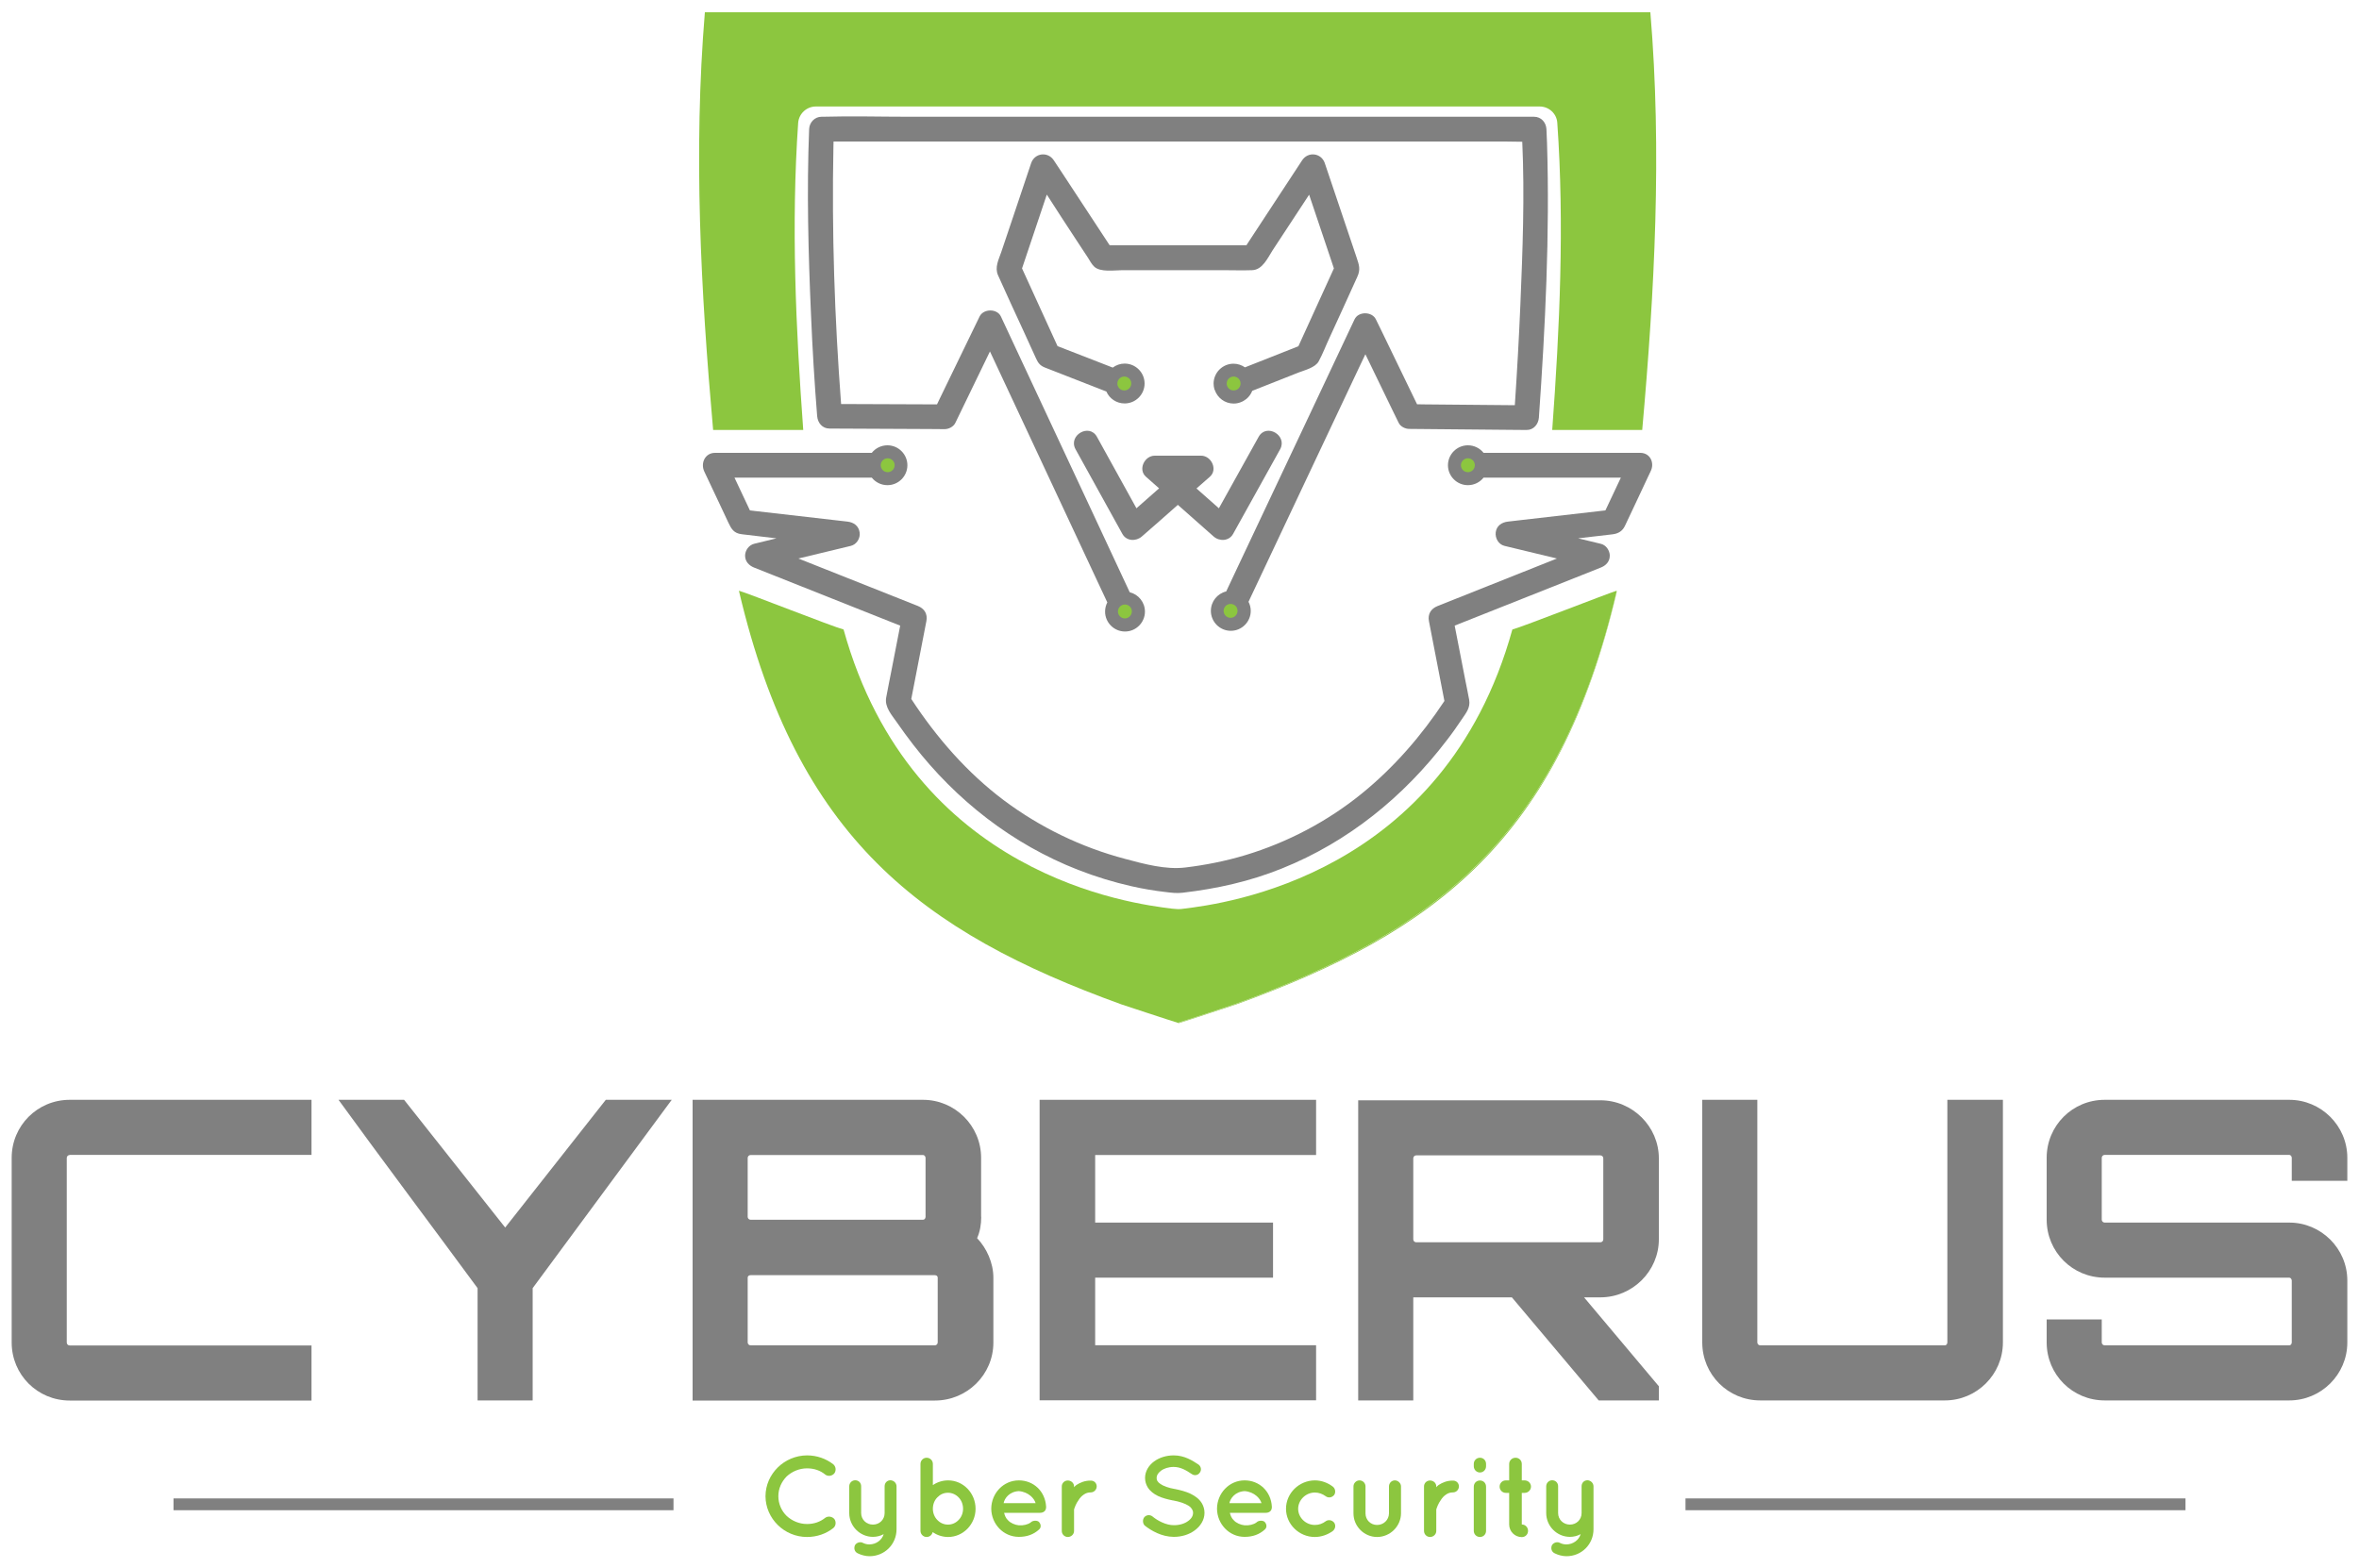
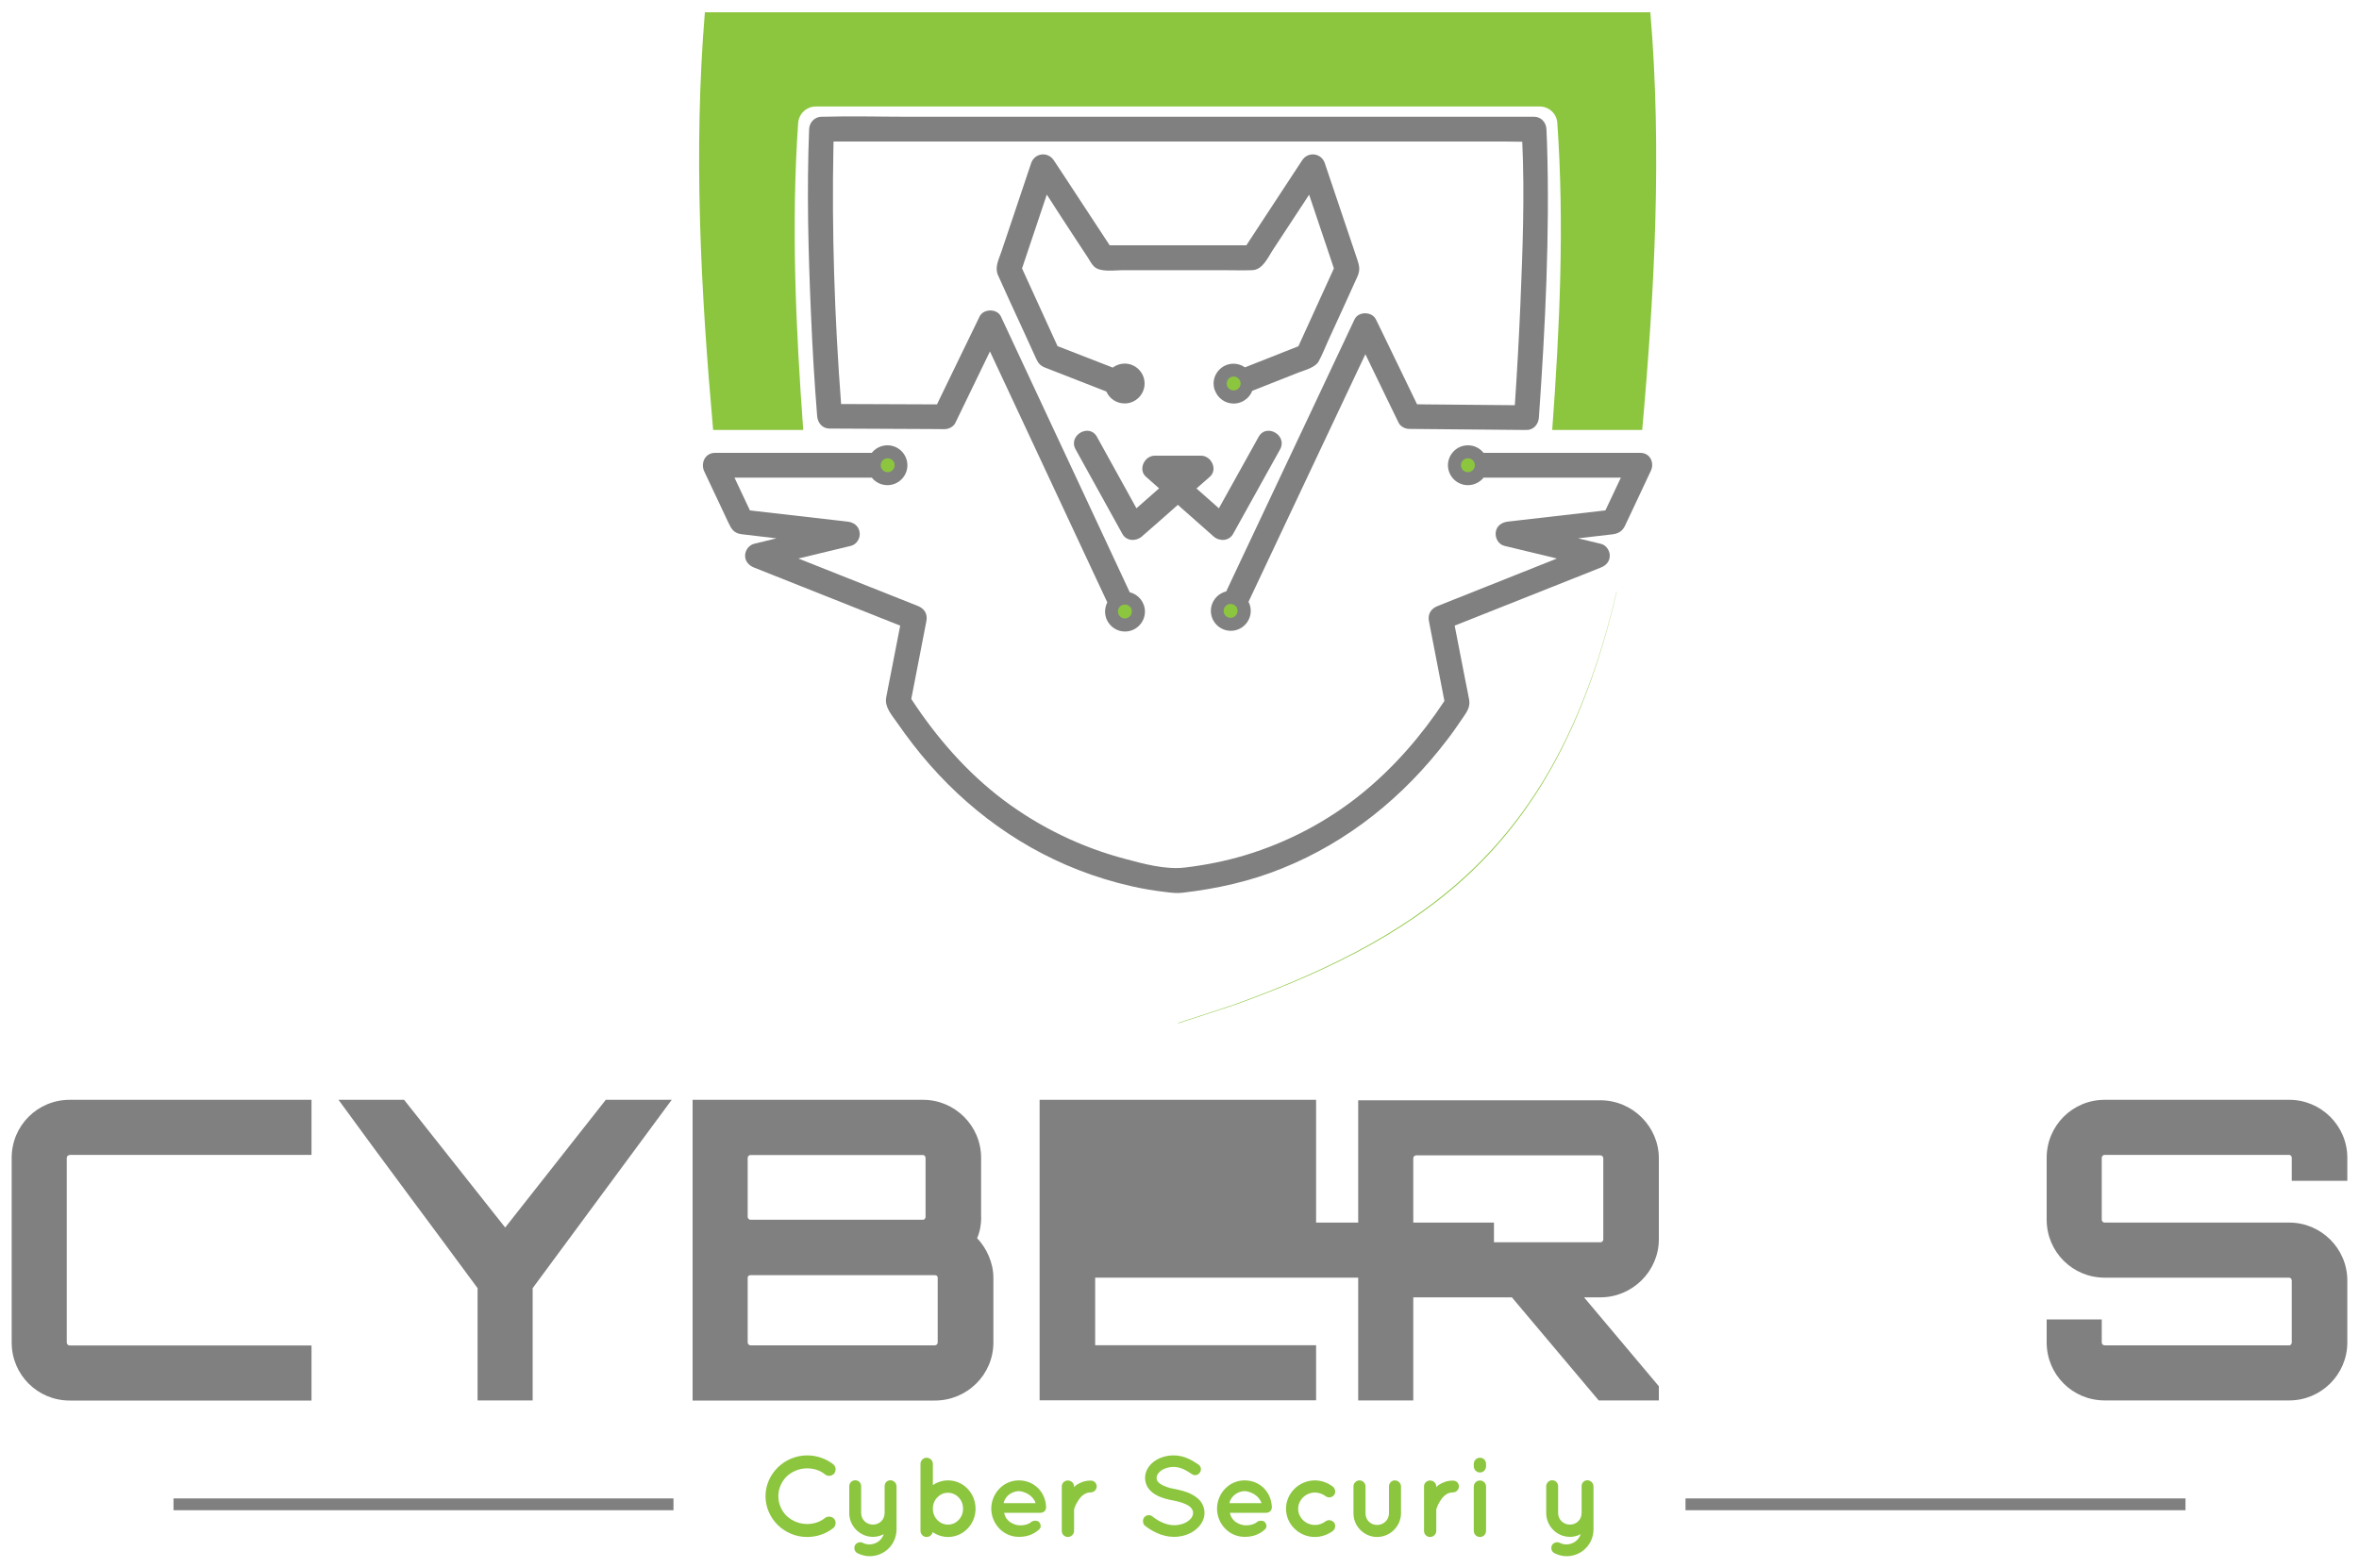
<svg xmlns="http://www.w3.org/2000/svg" version="1.1" id="Livello_1" x="0px" y="0px" viewBox="0 0 2000 1330" style="enable-background:new 0 0 2000 1330;" xml:space="preserve">
  <style type="text/css">
	.st0{fill:#8CC63F;}
	.st1{fill:#808080;}
</style>
  <g>
    <g>
      <g>
-         <path class="st0" d="M1370.7,500.9c-0.1,0.3-0.2,0.7-0.2,1c-49.1,208.4-154.4,288.3-324.1,349.8c0,0-41.7,13.8-47.8,15.6     c-6.1-1.8-47.8-15.6-47.8-15.6c-169.8-61.5-275-141.3-324.1-349.8c-0.1-0.3-0.2-0.7-0.2-1c7.3,2,79.5,30.5,88.7,32.9     c58,209.4,245.3,232.6,278.4,236.7c1.7,0.2,3.4,0.3,5.1,0.4c1.7,0,3.4-0.1,5.1-0.4c33-4.1,220.4-27.3,278.4-236.7     C1291.2,531.4,1363.4,503,1370.7,500.9z" />
        <path class="st0" d="M1370.7,501.9c-49,209.2-152.9,288.3-322.9,349.9c0,0-47.9,15.8-48.5,15.8c0,0-0.3-0.1-0.7-0.2     c6.1-1.8,47.8-15.6,47.8-15.6c169.8-61.5,275-141.3,324.1-349.8C1370.5,501.9,1370.6,501.9,1370.7,501.9z" />
      </g>
    </g>
    <path class="st1" d="M1067.1,370.4c-11.2,20.2-22.5,40.4-33.7,60.6c-6.3-5.6-12.7-11.2-19-16.8c3.8-3.3,7.5-6.6,11.3-9.9   c7-6.1,1.3-17.9-7.4-17.9c-13.1,0-26.2,0-39.3,0c-8.7,0-14.4,11.8-7.4,17.9c3.7,3.3,7.4,6.6,11.1,9.8c-6.4,5.6-12.8,11.2-19.2,16.9   c-11.2-20.2-22.3-40.4-33.5-60.6c-6.5-11.8-24.7-1.2-18.1,10.6c13.2,23.9,26.5,47.9,39.7,71.8c3.5,6.2,11.6,6.4,16.5,2.1   c10.2-8.9,20.4-17.8,30.5-26.8c10.1,8.9,20.2,17.8,30.3,26.8c4.9,4.3,13,4.1,16.5-2.1c13.3-23.9,26.6-47.9,39.9-71.8   C1091.8,369.2,1073.7,358.6,1067.1,370.4z" />
    <g>
      <g>
        <path class="st0" d="M1392.3,364.6H1316c6.3-86.3,10.4-173.9,4.3-260.4c-0.5-7.9-7.1-13.9-15-13.9H691.7c-7.9,0-14.4,6.1-15,13.9     c-6,86.5-2,174.1,4.3,260.4h-76.4c-10.5-118.1-16.8-235.8-7-354.2h801.6C1409.1,128.8,1402.8,246.5,1392.3,364.6z" />
      </g>
    </g>
    <g>
      <path class="st1" d="M1390.7,384c-40,0-80.1,0-120.1,0c-4.3,0-8.5,0-12.8,0c-3.1-3.9-7.9-6.4-13.3-6.4c-9.3,0-16.9,7.6-16.9,16.9    c0,9.3,7.6,16.9,16.9,16.9c5.4,0,10.2-2.5,13.3-6.4c38.5,0,77.1,0,115.6,0c0.3,0,0.6,0,0.8,0c-4.4,9.3-8.7,18.5-13.1,27.8    c-23.8,2.7-47.6,5.5-71.5,8.2c-3.7,0.4-7.4,0.9-11.2,1.3c-5.2,0.6-9.6,3.5-10.3,9.1c-0.6,5,2.4,10.3,7.5,11.5    c14.8,3.6,29.6,7.1,44.4,10.7c-28.3,11.3-56.6,22.5-84.9,33.8c-5.4,2.2-10.9,4.3-16.3,6.5c-5.6,2.2-8.5,6.8-7.3,12.9    c4.4,22.5,8.8,45.1,13.1,67.6c-19.5,29.5-42.8,56.4-70.3,78.7c-29,23.5-62.7,41.2-98.4,52c-16.9,5.1-34.3,8.5-51,10.5    c-16.8,2-34.9-3-51-7.3c-37.1-9.8-71.9-26.6-102.7-49.6c-31.2-23.4-57.3-53.4-78.6-86c4.3-22,8.6-44,12.8-66    c1.2-6.1-1.7-10.7-7.3-12.9c-33.7-13.4-67.5-26.8-101.2-40.2c14.8-3.6,29.6-7.1,44.4-10.7c5-1.2,8.3-6.6,7.5-11.5    c-0.8-5.5-5-8.5-10.3-9.1c-26.2-3-52.3-6-78.5-9c-1.4-0.2-2.8-0.3-4.2-0.5c-4.4-9.3-8.7-18.5-13.1-27.8c34.5,0,69.1,0,103.6,0    c4.3,0,8.5,0,12.8,0c3.1,3.9,7.9,6.4,13.3,6.4c9.3,0,16.9-7.6,16.9-16.9c0-9.3-7.6-16.9-16.9-16.9c-5.4,0-10.2,2.5-13.3,6.4    c-38.5,0-77.1,0-115.6,0c-5.8,0-11.6,0-17.3,0c-8.5,0-12.4,8.8-9.1,15.8c4.2,8.9,8.4,17.8,12.6,26.7c2.6,5.5,5.2,11.1,7.8,16.6    c2.5,5.3,4.6,9.1,11.3,9.9c9.8,1.2,19.7,2.4,29.5,3.5c-6.3,1.5-12.6,3-18.9,4.6c-4.5,1.1-7.7,5.6-7.7,10.1c0,5,3.4,8.4,7.7,10.1    c38.9,15.5,77.8,30.9,116.7,46.4c2.4,0.9,4.8,1.9,7.1,2.8c-2.4,12.5-4.9,25-7.3,37.5c-1.5,7.9-3.2,15.7-4.6,23.6    c-1.4,8.1,4.8,14.7,9.2,21.1c4.4,6.4,9,12.6,13.7,18.7c36.5,47.2,84.1,84.4,139.8,106.2c14.9,5.8,30.2,10.5,45.8,14    c9.4,2.1,18.8,3.7,28.4,4.8c4.9,0.6,9.5,1.2,14.4,0.6c29.1-3.4,57.1-9.6,84.3-20.6c56.2-22.6,103.2-60.8,139.8-108.8    c4.5-5.8,8.7-11.8,12.8-17.9c3.5-5.2,7.2-9.6,6.1-16.2c-1-5.6-2.2-11.2-3.3-16.8c-3-15.4-6-30.8-9-46.2    c35.8-14.2,71.7-28.5,107.5-42.7c5.4-2.2,10.9-4.3,16.3-6.5c4.4-1.7,7.7-5.1,7.7-10.1c0-4.5-3.2-9.1-7.7-10.1    c-6.4-1.5-12.7-3.1-19.1-4.6c0.8-0.1,1.6-0.2,2.3-0.3c8.9-1,17.8-2,26.7-3.1c5.1-0.6,8.6-2.8,10.7-7.3c2.3-4.8,4.5-9.6,6.8-14.4    c4.9-10.5,9.9-21,14.8-31.5C1403.1,392.8,1399.2,384,1390.7,384z" />
      <path class="st1" d="M692.8,352.9c0.5,5.7,4.4,10.5,10.5,10.5c28.4,0.1,56.9,0.2,85.3,0.4c4.1,0,8.1,0,12.2,0.1    c3.5,0,7.5-2,9.1-5.2c9.8-20.2,19.6-40.4,29.4-60.7c9.9,21.2,19.8,42.3,29.7,63.5c20.5,43.9,41,87.7,61.5,131.6    c2.8,5.9,5.5,11.8,8.3,17.7c-1.2,2.3-1.9,5-1.9,7.8c0,9.3,7.6,16.9,16.9,16.9s16.9-7.6,16.9-16.9c0-7.9-5.5-14.6-12.9-16.4    c-11.2-24-22.4-48-33.6-72c-20.5-43.9-41-87.7-61.5-131.6c-4.7-10.1-9.4-20.1-14.1-30.2c-3.2-6.9-14.8-6.8-18.1,0    c-11.3,23.2-22.5,46.5-33.8,69.7c-0.8,1.6-1.6,3.2-2.3,4.8c-26.3-0.1-52.5-0.2-78.8-0.3c-0.8,0-1.7,0-2.5,0    c-5.5-72.7-8-145.7-6.5-218.6c0-1.3,0.1-2.6,0.1-4c16.7,0,33.3,0,50,0c48.1,0,96.3,0,144.4,0c58.2,0,116.4,0,174.7,0    c50.2,0,100.3,0,150.5,0c16.6,0,33.2,0,49.7,0c4.8,0,9.7,0.2,14.6,0.2c2.1,46,0.3,92.3-1.6,138.2c-1.2,28.4-2.8,56.8-4.7,85.2    c-25.7-0.2-51.3-0.4-77-0.7c-2,0-3.9,0-5.9-0.1c-10.1-20.8-20.2-41.6-30.2-62.4c-1.6-3.2-3.1-6.4-4.7-9.6    c-3.3-6.8-14.9-6.9-18.1,0c-12.9,27.3-25.8,54.6-38.6,81.9c-20.5,43.4-41,86.9-61.5,130.3c-2.9,6.2-5.8,12.4-8.7,18.5    c-7.5,1.8-13,8.5-13,16.5c0,9.3,7.6,16.9,16.9,16.9s16.9-7.6,16.9-16.9c0-2.8-0.7-5.4-1.9-7.7c10.8-23,21.7-45.9,32.5-68.9    c20.5-43.4,41-86.9,61.5-130.3c1.7-3.6,3.4-7.2,5.1-10.7c7.8,16.2,15.7,32.4,23.5,48.5c1.6,3.2,3.1,6.4,4.7,9.6    c1.6,3.3,5.6,5.2,9.1,5.2c28.9,0.3,57.9,0.5,86.8,0.8c4.2,0,8.3,0.1,12.5,0.1c6,0.1,10.1-4.9,10.5-10.5    c5.4-77.2,9.3-155,6.9-232.5c-0.1-4-0.3-8.1-0.5-12.1c-0.3-5.7-4.5-10.5-10.5-10.5c-20.1,0-40.1,0-60.2,0c-48.1,0-96.3,0-144.4,0    c-58.2,0-116.4,0-174.7,0c-50.2,0-100.3,0-150.5,0c-24.4,0-48.9-0.7-73.2,0c-0.4,0-0.7,0-1.1,0c-5.8,0-10.3,4.8-10.5,10.5    c-2.1,52.4-0.7,105.2,1.6,157.6C688.8,295.7,690.5,324.3,692.8,352.9z" />
      <path class="st1" d="M912.9,204.1c3.2,4.9,6.4,9.7,9.6,14.6c1.5,2.4,3,5.3,5.1,7.3c5.1,5.1,17.4,3.1,23.9,3.1    c28.4,0,56.8,0,85.2,0c8.3,0,16.6,0.3,24.9,0c8.8-0.3,13.1-10.3,17.3-16.8c10.3-15.7,20.7-31.5,31-47.2    c6.2,18.3,12.3,36.7,18.5,55c0.8,2.5,1.7,5,2.5,7.5c-10,22-20,44-30.1,66c-15.1,6-30.2,11.9-45.3,17.9c-2.7-1.9-6.1-3.1-9.7-3.1    c-9.3,0-16.9,7.6-16.9,16.9c0,0,0,0,0,0s0,0,0,0c0,1.7,0.3,3.3,0.7,4.8c0,0.1,0,0.2,0.1,0.2c0,0.1,0.1,0.3,0.2,0.4    c2.3,6.7,8.6,11.5,16,11.5c4.1,0,7.8-1.5,10.8-3.9c2.2-1.8,3.9-4.2,5-6.9c13.1-5.2,26.1-10.3,39.2-15.5c5.4-2.1,14.2-4.2,17.1-9.5    c3.4-6.2,6-13.2,9-19.6c7.9-17.4,16-34.7,23.8-52.2c2.8-6.2,1.4-10-0.5-15.8c-3-8.9-6-17.8-9-26.7c-6-17.9-12-35.8-18.1-53.7    c-2.9-8.7-14.1-10.2-19.2-2.5c-14.8,22.5-29.6,45-44.3,67.5c-1,1.5-2,3.1-3,4.6c-35.3,0-70.6,0-105.8,0c-3.4,0-6.7,0-10.1,0    c-13.6-20.8-27.3-41.5-40.9-62.3c-2.2-3.3-4.3-6.5-6.5-9.8c-5.1-7.7-16.3-6.2-19.2,2.5c-5.1,15.1-10.2,30.2-15.2,45.3    c-3.4,10-6.7,20-10.1,30c-2.2,6.4-5.7,12.9-2.8,19.6c6.9,15.6,14.2,31.1,21.3,46.6c3.7,8,7.3,16,11,24.1c1.7,3.7,3.3,6,7.6,7.7    c1.8,0.7,3.6,1.4,5.4,2.1c15.5,6.1,31.1,12.1,46.6,18.2c2.6,6,8.6,10.1,15.5,10.1c9.3,0,16.9-7.6,16.9-16.9    c0-9.3-7.6-16.9-16.9-16.9c-3.8,0-7.3,1.3-10.1,3.4c-15.6-6.1-31.2-12.2-46.8-18.2c-10-22-20-43.9-30.1-65.9    c7-20.9,14-41.7,21-62.6C895.8,178,904.3,191,912.9,204.1z" />
    </g>
    <g>
      <path class="st0" d="M752.6,388.6c-3.3,0-5.9,2.7-5.9,5.9c0,3.3,2.7,5.9,5.9,5.9s5.9-2.7,5.9-5.9    C758.5,391.2,755.8,388.6,752.6,388.6z" />
      <path class="st0" d="M953.7,512.6c-3.3,0-5.9,2.7-5.9,5.9c0,3.3,2.7,5.9,5.9,5.9s5.9-2.7,5.9-5.9    C959.7,515.3,957,512.6,953.7,512.6z" />
      <path class="st0" d="M1043.3,512.1c-3.3,0-5.9,2.7-5.9,5.9c0,3.3,2.7,5.9,5.9,5.9s5.9-2.7,5.9-5.9    C1049.3,514.7,1046.6,512.1,1043.3,512.1z" />
      <path class="st0" d="M1045.9,319.3c-3.3,0-5.9,2.7-5.9,5.9c0,3.3,2.7,5.9,5.9,5.9s5.9-2.7,5.9-5.9    C1051.8,322,1049.2,319.3,1045.9,319.3z" />
      <path class="st0" d="M1244.5,388.6c-3.3,0-5.9,2.7-5.9,5.9c0,3.3,2.7,5.9,5.9,5.9s5.9-2.7,5.9-5.9    C1250.4,391.2,1247.8,388.6,1244.5,388.6z" />
-       <path class="st0" d="M953.2,319.3c-3.3,0-5.9,2.7-5.9,5.9c0,3.3,2.7,5.9,5.9,5.9s5.9-2.7,5.9-5.9    C959.2,322,956.5,319.3,953.2,319.3z" />
    </g>
    <path class="st0" d="M649,1268.7c0.1-19,16-34.5,35.2-34.6c8.4,0,16.1,2.8,22.2,7.5c2.3,1.9,2.7,5.3,1,7.7   c-1.9,2.4-5.5,2.8-7.7,1.1c-4.2-3.5-9.5-5.3-15.5-5.3c-6.6,0-12.8,2.7-17.3,6.9c-4.3,4.4-7,10.2-7,16.7s2.7,12.5,7,16.7   c4.5,4.2,10.7,6.9,17.3,6.9c6,0,11.1-1.8,15.5-5.3c2.2-1.6,5.8-1.2,7.7,1.1c1.7,2.4,1.3,5.9-1,7.7c-6,4.7-13.7,7.5-22.2,7.5   C665,1303.3,649.1,1287.8,649,1268.7z" />
    <path class="st0" d="M760.1,1260.4v22.7v13.6c0,12.9-10.2,22.9-22.9,22.9c-3.5,0-7-1-9.9-2.4c-2.7-1.2-3.6-4.1-2.5-6.8   c1.2-2.3,4.5-3.4,6.8-2.1c1.8,0.9,3.6,1.3,5.6,1.3c5.7-0.1,10.5-3.7,12-8.7c-2.7,1.5-6,2.3-9.1,2.3c-11,0-20.1-9.1-20.1-20.2v-22.7   c0-2.9,2.4-5.1,5-5.1c3,0,5.1,2.2,5.1,5.1v22.7c0,5.6,4.5,9.8,10,9.8s9.9-4.2,9.9-9.8v-22.7c0-2.9,2.1-5.1,5-5.1   C757.7,1255.3,760.1,1257.5,760.1,1260.4z" />
    <path class="st0" d="M780.4,1279.4C780.4,1279.3,780.4,1279.3,780.4,1279.4v-38.1c0-2.8,2.3-5.2,5.2-5.2c3,0,5.3,2.4,5.3,5.2v18   c3.6-2.5,8.2-4,12.9-4c13,0,23.3,10.9,23.3,24.1c0,13-10.4,23.9-23.3,23.9c-4.8,0-9.4-1.6-13.1-4.1c-0.5,2.3-2.5,4.1-5.1,4.1   c-2.9,0-5.2-2.4-5.2-5.2V1279.4z M790.9,1279.4c0,3.6,1.4,7.1,3.8,9.5c2.4,2.5,5.5,3.9,9,3.9c3.5,0,6.6-1.4,9-3.9   c2.4-2.4,3.8-5.9,3.8-9.5c0-3.8-1.4-7.3-3.8-9.7c-2.4-2.5-5.6-3.9-9-3.9c-3.6,0-6.6,1.4-9,3.9   C792.3,1272.1,790.9,1275.5,790.9,1279.4z" />
    <path class="st0" d="M840.4,1279.3c0.1-13.1,10.3-24,23.4-24c12.5,0,22.4,9.3,23.1,22.3c0,0.1,0,0.3,0,0.5s0,0.7-0.1,0.9   c-0.3,2.3-2.3,3.8-5,3.8h-30.5c0.5,2.2,1.5,4.7,3.3,6.3c2,2.3,5.9,4,9.2,4.3c3.5,0.3,7.6-0.6,10-2.4c2-2.1,6-1.8,7.2-0.3   c1.2,1.3,2.2,4.2,0,6.2c-4.7,4.3-10.4,6.3-17.2,6.3C850.7,1303.2,840.5,1292.3,840.4,1279.3z M850.9,1274.6H878   c-1-3.8-5.9-9.5-14.2-10.2C855.7,1264.8,851.6,1270.6,850.9,1274.6z" />
    <path class="st0" d="M929.8,1260.4c0,2.7-2.2,5.1-5.1,5.1c-2.2,0-4.1,0.6-5.8,1.8c-1.8,1.2-3.3,2.8-4.4,4.6   c-2.3,3.1-3.5,6.7-3.9,8.1v18.2c0,2.8-2.4,5.1-5.3,5.1c-2.8,0-5.1-2.3-5.1-5.1v-37.8c0-2.8,2.3-5,5.1-5c2.9,0,5.3,2.2,5.3,5v0.7   c0.6-0.7,1.3-1.4,2-1.9c3.2-2.1,7.3-3.8,12.1-3.7C927.6,1255.4,929.8,1257.6,929.8,1260.4z" />
    <path class="st0" d="M970.1,1286.6c1.7-2.1,4.9-2.4,7-0.7c4.2,3.5,11.5,7.5,18.3,7.4c4.8,0,9.1-1.4,12-3.6c2.9-2.1,4.1-4.5,4.1-6.9   c0-1.2-0.3-2.1-0.9-3.1s-1.4-1.9-2.9-2.9c-2.8-1.8-7.5-3.5-13.2-4.5h-0.2c-4.5-0.9-8.7-2-12.4-3.7c-3.6-1.7-6.8-4.1-8.9-7.5   c-1.4-2.3-2.2-5-2.2-7.9c0-5.8,3.3-10.8,7.7-14c4.5-3.3,10.4-5.1,16.6-5.1c9.2,0,16,4.5,20.9,7.7c2.2,1.5,2.9,4.6,1.3,6.8   c-1.4,2.3-4.5,3-6.8,1.4c-4.9-3.3-9.6-6.1-15.5-6.1c-4.3,0-8.2,1.3-10.8,3.3s-3.6,4-3.6,6c0,1.2,0.2,1.9,0.7,2.7   c0.5,0.8,1.3,1.6,2.6,2.5c2.5,1.7,6.8,3.3,12,4.2h0.2c4.9,1,9.4,2.2,13.2,4c3.9,1.9,7.4,4.4,9.6,8c1.4,2.3,2.3,5.2,2.3,8.2   c0,6.1-3.5,11.4-8.3,14.9c-4.7,3.5-10.9,5.5-17.8,5.5c-10.4-0.1-19.1-5.3-24.6-9.6C968.8,1291.9,968.5,1288.7,970.1,1286.6z" />
    <path class="st0" d="M1031.8,1279.3c0.1-13.1,10.3-24,23.4-24c12.5,0,22.4,9.3,23.1,22.3c0,0.1,0,0.3,0,0.5s0,0.7-0.1,0.9   c-0.3,2.3-2.3,3.8-5,3.8h-30.5c0.5,2.2,1.5,4.7,3.3,6.3c2,2.3,5.9,4,9.2,4.3c3.5,0.3,7.6-0.6,10-2.4c2-2.1,6-1.8,7.2-0.3   c1.2,1.3,2.2,4.2,0,6.2c-4.7,4.3-10.4,6.3-17.2,6.3C1042.1,1303.2,1031.9,1292.3,1031.8,1279.3z M1042.3,1274.6h27.2   c-1-3.8-5.9-9.5-14.2-10.2C1047.1,1264.8,1043.1,1270.6,1042.3,1274.6z" />
    <path class="st0" d="M1090.3,1279.4c0-13.3,11.1-24,24.4-24.1c5.8,0,11.1,2.1,15.3,5.3c2.2,1.7,2.6,5,1.1,7.1c-1.9,2.3-5,2.7-7.2,1   c-2.5-1.8-5.6-3.1-9.1-3.1c-7.8,0-14.2,6.4-14.2,13.8s6.4,13.7,14.2,13.7c3.5,0,6.6-1.2,9.1-3.1c2.1-1.6,5.3-1.2,7.2,1.1   c1.5,2.1,1.2,5.2-1.1,7.1c-4.1,3-9.5,5.1-15.3,5.1C1101.4,1303.3,1090.3,1292.5,1090.3,1279.4z" />
    <path class="st0" d="M1167.5,1303.3c-10.9,0-20-9-20-20v-22.9c0-2.7,2.3-5.1,5.1-5.1c2.9,0,5.1,2.4,5.1,5.1v22.9   c0,5.5,4.3,9.8,9.8,9.8c5.6,0,10-4.3,10.1-9.8v-22.9c0-2.7,2.1-5.1,5-5.1c2.7,0,5.2,2.4,5.2,5.1v22.9   C1187.7,1294.3,1178.5,1303.3,1167.5,1303.3z" />
    <path class="st0" d="M1236.9,1260.4c0,2.7-2.2,5.1-5.1,5.1c-2.2,0-4.1,0.6-5.8,1.8c-1.8,1.2-3.3,2.8-4.4,4.6   c-2.3,3.1-3.5,6.7-3.9,8.1v18.2c0,2.8-2.4,5.1-5.3,5.1c-2.8,0-5.1-2.3-5.1-5.1v-37.8c0-2.8,2.3-5,5.1-5c2.9,0,5.3,2.2,5.3,5v0.7   c0.6-0.7,1.3-1.4,2-1.9c3.2-2.1,7.3-3.8,12.1-3.7C1234.7,1255.4,1236.9,1257.6,1236.9,1260.4z" />
    <path class="st0" d="M1259.9,1243.3c0,2.9-2.2,5.3-5.2,5.3c-2.9,0-5.2-2.4-5.2-5.3v-2c0-2.9,2.3-5.2,5.2-5.2c3,0,5.2,2.3,5.2,5.2   V1243.3z M1259.9,1260.7v37.4c0,2.9-2.2,5.2-5.2,5.2c-2.9,0-5.2-2.3-5.2-5.2v-37.4c0-3.1,2.3-5.3,5.2-5.3   C1257.7,1255.4,1259.9,1257.6,1259.9,1260.7z" />
-     <path class="st0" d="M1298,1260.6c0,2.9-2.5,5.3-5.4,5.3h-2.4v26.8c3,0,5.3,2.4,5.3,5.4c0,3-2.3,5.3-5.3,5.3   c-5.9,0-10.7-4.8-10.7-10.7v-26.8h-2.8c-3,0-5.3-2.4-5.3-5.3c0-3,2.3-5.3,5.3-5.3h2.8v-13.9c0-3,2.4-5.3,5.4-5.3s5.3,2.3,5.3,5.3   v13.9h2.4C1295.5,1255.3,1298,1257.6,1298,1260.6z" />
    <path class="st0" d="M1351,1260.4v22.7v13.6c0,12.9-10.2,22.9-22.9,22.9c-3.5,0-7-1-9.9-2.4c-2.7-1.2-3.6-4.1-2.5-6.8   c1.2-2.3,4.5-3.4,6.8-2.1c1.8,0.9,3.6,1.3,5.6,1.3c5.7-0.1,10.5-3.7,12-8.7c-2.7,1.5-6,2.3-9.1,2.3c-11,0-20.1-9.1-20.1-20.2v-22.7   c0-2.9,2.4-5.1,5-5.1c3,0,5.1,2.2,5.1,5.1v22.7c0,5.6,4.5,9.8,10,9.8c5.5,0,9.9-4.2,9.9-9.8v-22.7c0-2.9,2.1-5.1,5-5.1   C1348.6,1255.3,1351,1257.5,1351,1260.4z" />
    <g>
      <rect x="147.1" y="1270.6" class="st1" width="423.9" height="10" />
      <rect x="1429" y="1270.6" class="st1" width="423.9" height="10" />
    </g>
    <g>
      <path class="st1" d="M59.1,979.4c-1.4,0-2.5,1.1-2.5,2.5v156.5c0,1.4,1.1,2.5,2.5,2.5h205v46.7h-205c-27.3,0-49.2-21.9-49.2-49.2    V981.8c0-27.3,21.9-49.2,49.2-49.2h205v46.7H59.1z" />
      <path class="st1" d="M569.5,932.6l-117.9,159.7v95.2h-46.7v-95.2c-37.2-50.6-81.1-109-117.9-159.7h55.6l85.7,108.3l85.3-108.3    H569.5z" />
      <path class="st1" d="M831.9,1031.8c0,6.7-1.1,12.7-3.5,18.1c8.1,8.5,13.8,20.9,13.8,33.6v54.9c0,27.3-22.3,49.2-49.6,49.2H587.2    V932.6h195.4c26.9,0,49.2,21.9,49.2,49.2V1031.8z M636.4,979.4c-1.4,0-2.5,1.1-2.5,2.5v49.9c0,1.4,1.1,2.5,2.5,2.5h146.2    c1.1,0,2.1-1.1,2.1-2.5v-49.9c0-1.4-1.1-2.5-2.1-2.5H636.4z M795,1083.4c0-1.4-1.1-2.1-2.5-2.1H636.4c-1.4,0-2.5,0.7-2.5,2.1v54.9    c0,1.4,1.1,2.5,2.5,2.5h156.1c1.4,0,2.5-1.1,2.5-2.5V1083.4z" />
-       <path class="st1" d="M1115.8,979.4H928.5v57.3h150.8v46.7H928.5v57.3h187.3v46.7H881.4V932.6h234.4V979.4z" />
+       <path class="st1" d="M1115.8,979.4v57.3h150.8v46.7H928.5v57.3h187.3v46.7H881.4V932.6h234.4V979.4z" />
      <path class="st1" d="M1406.4,1050.9c0,26.9-22.3,49.2-49.6,49.2H1343l63.4,75.4v12h-51l-73.6-87.4h-82.5h-1.1v87.4h-46.7V933    h205.3c27.3,0,49.6,22.3,49.6,49.2V1050.9z M1356.8,1053.4c1.4,0,2.5-1.1,2.5-2.5v-68.7c0-1.4-1.1-2.5-2.5-2.5h-156.1    c-1.4,0-2.5,1.1-2.5,2.5v68.7c0,1.4,1.1,2.5,2.5,2.5H1356.8z" />
-       <path class="st1" d="M1651,932.6h47.1v205.7c0,27.3-22.3,49.2-49.2,49.2h-156.5c-27.3,0-49.2-21.9-49.2-49.2V932.6h46.7v205.7    c0,1.4,1.1,2.5,2.5,2.5h156.5c1.1,0,2.1-1.1,2.1-2.5V932.6z" />
      <path class="st1" d="M1990.1,1001.3H1943v-19.5c0-1.4-1.1-2.5-2.1-2.5h-156.5c-1.4,0-2.5,1.1-2.5,2.5v52.4c0,1.4,1.1,2.5,2.5,2.5    h156.5c26.9,0,49.2,21.9,49.2,49.2v52.4c0,27.3-22.3,49.2-49.2,49.2h-156.5c-27.3,0-49.2-21.9-49.2-49.2v-19.5h46.7v19.5    c0,1.4,1.1,2.5,2.5,2.5h156.5c1.1,0,2.1-1.1,2.1-2.5v-52.4c0-1.4-1.1-2.5-2.1-2.5h-156.5c-27.3,0-49.2-21.9-49.2-49.2v-52.4    c0-27.3,21.9-49.2,49.2-49.2h156.5c26.9,0,49.2,21.9,49.2,49.2V1001.3z" />
    </g>
  </g>
</svg>